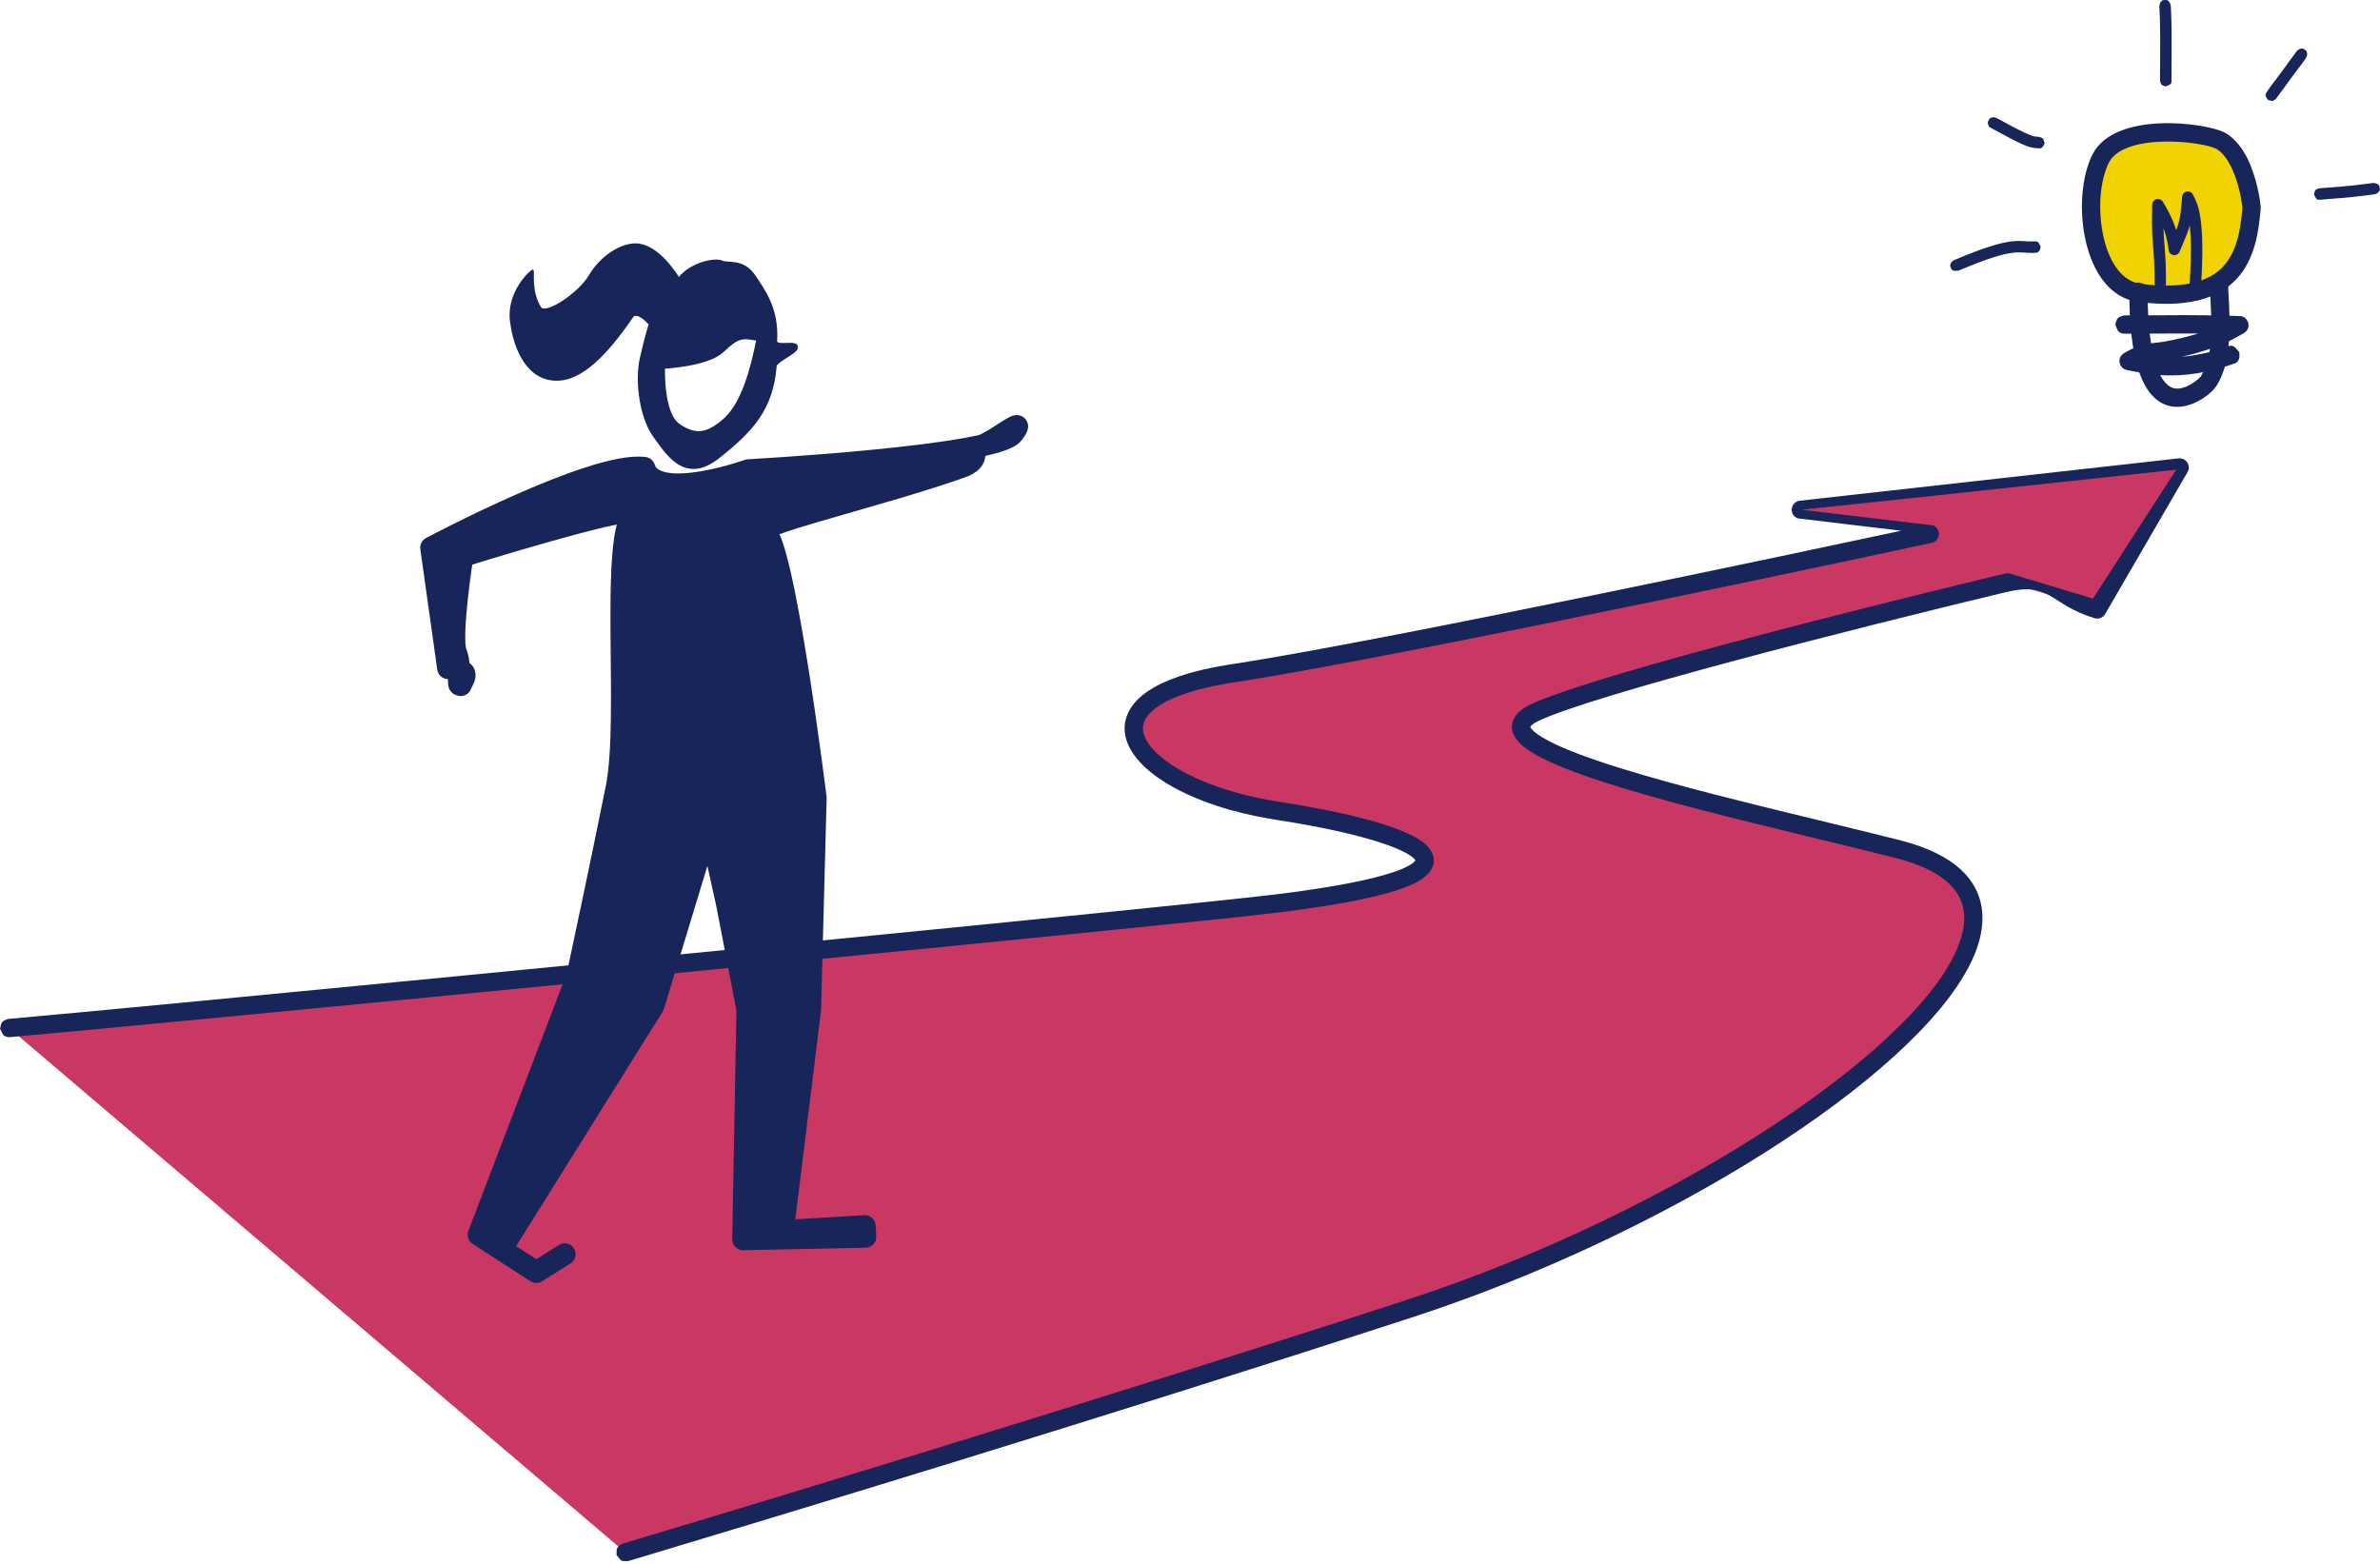
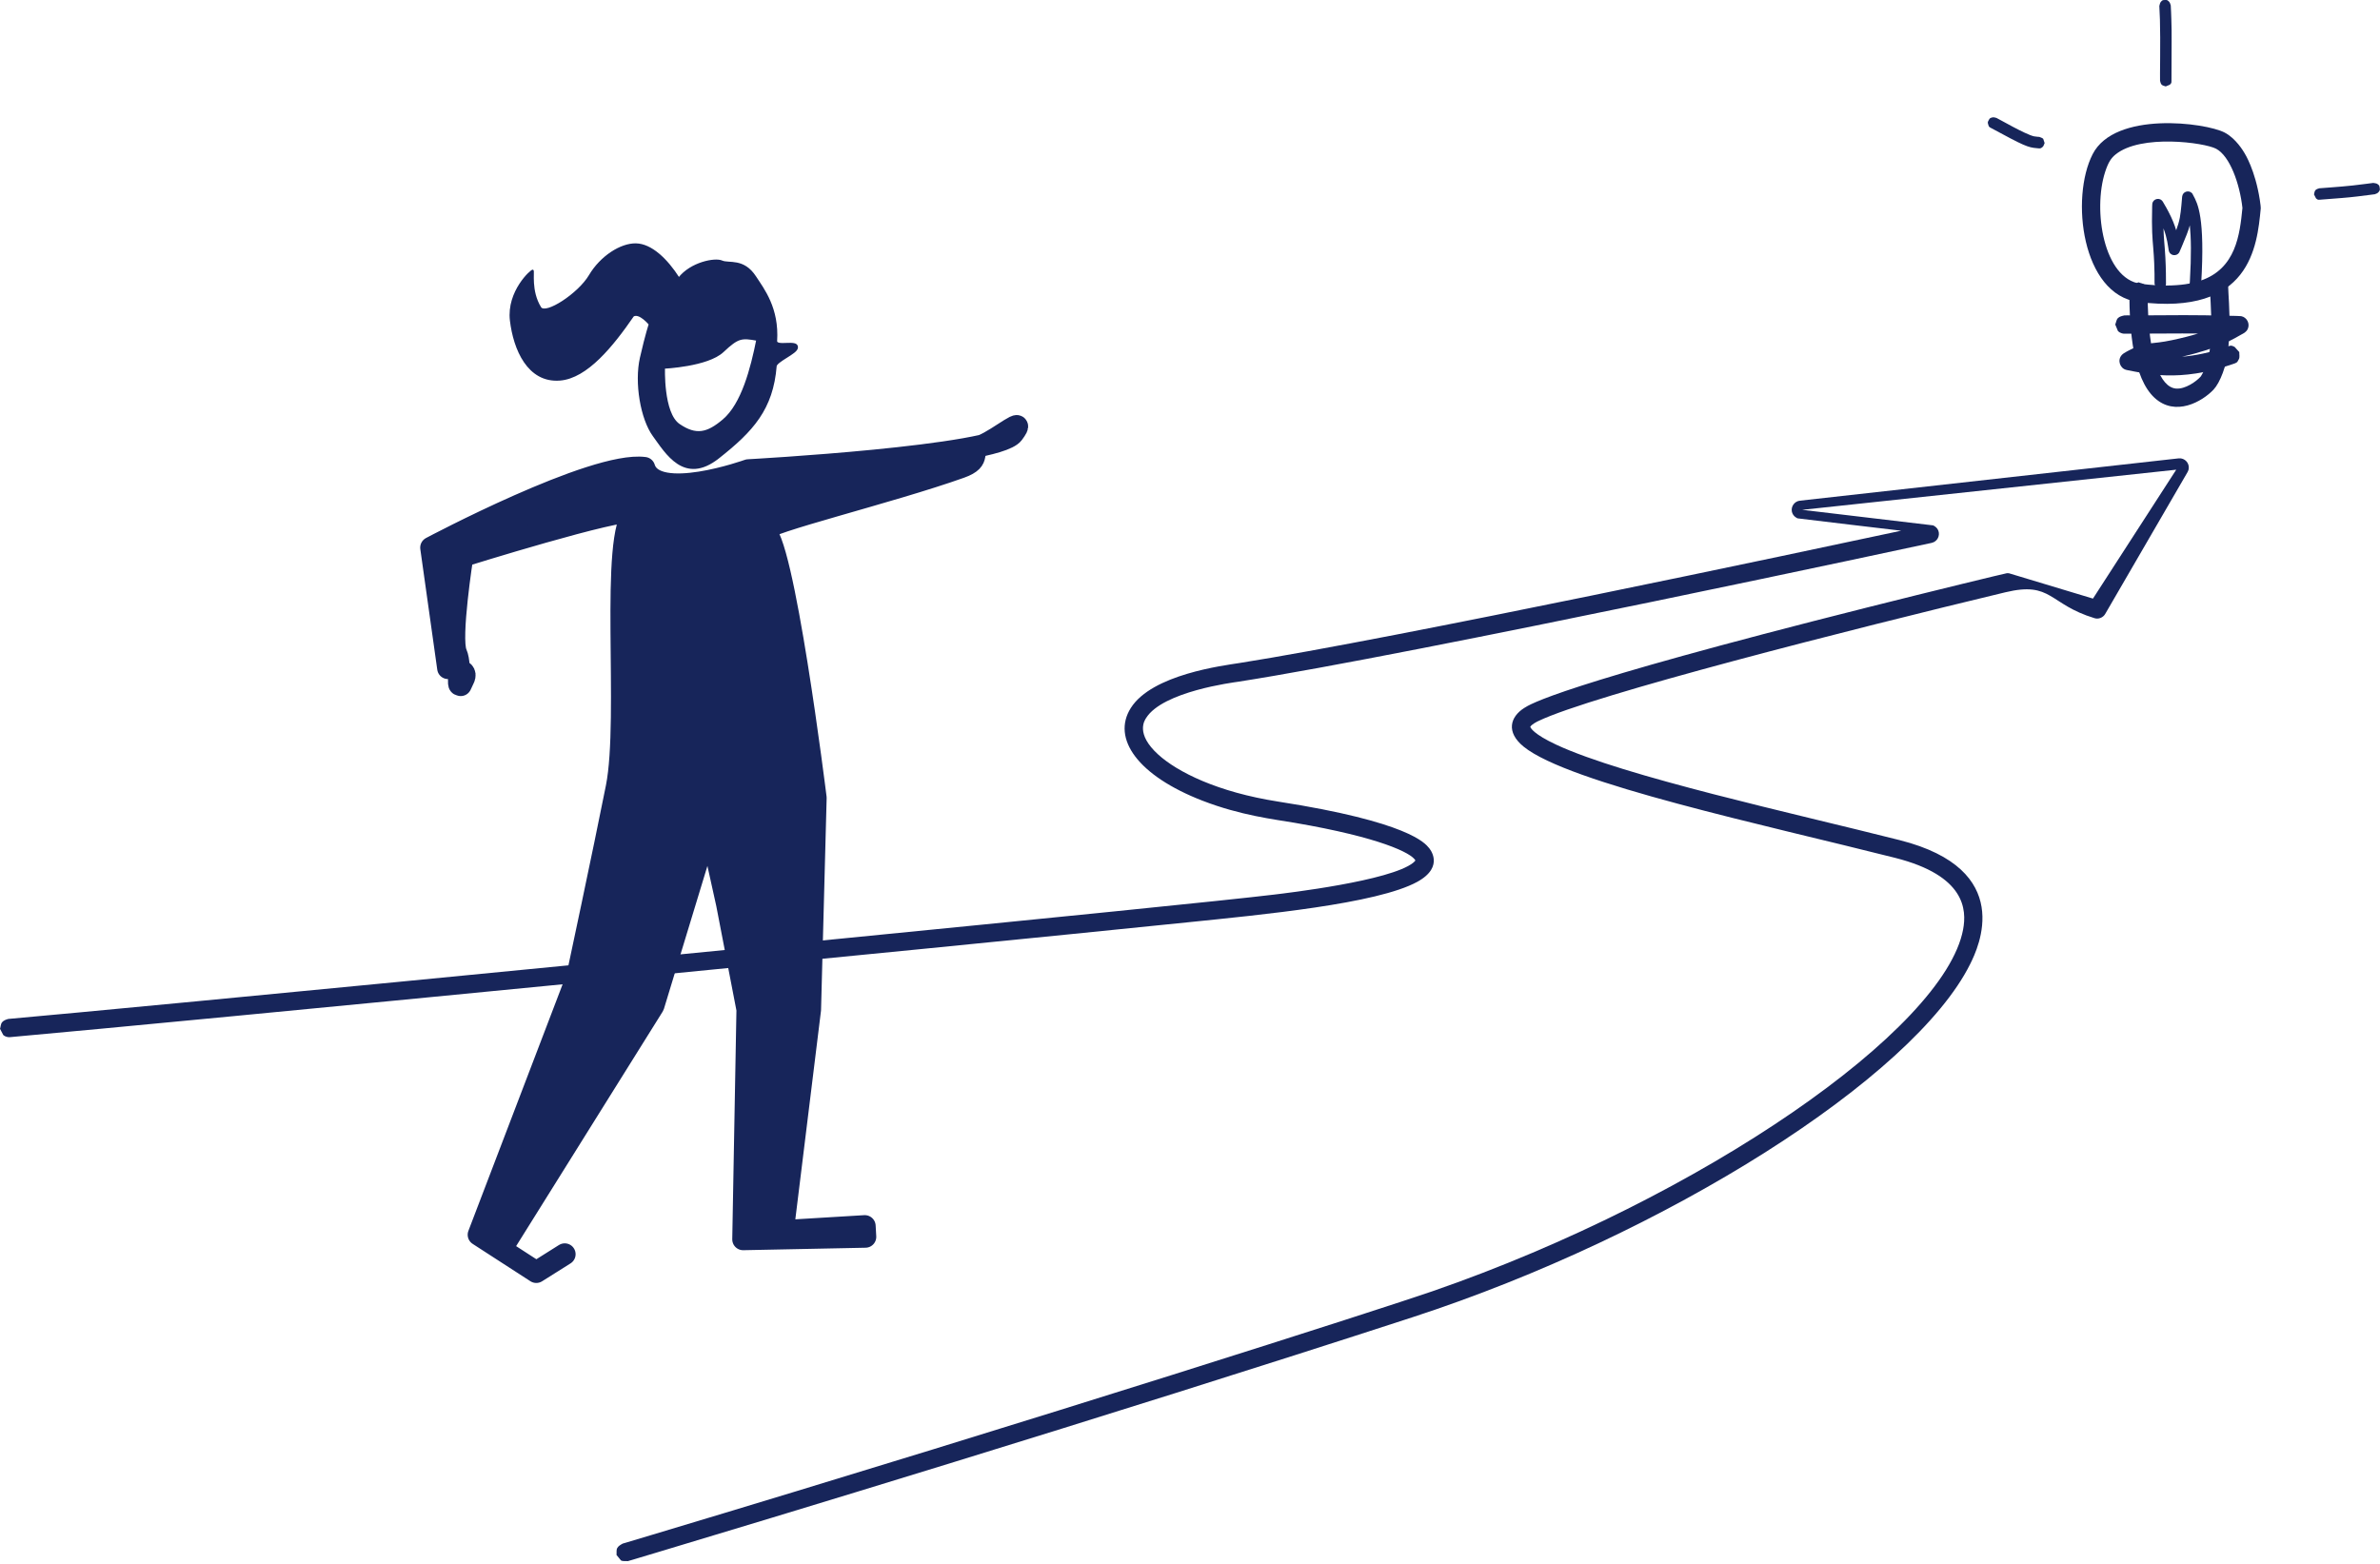
<svg xmlns="http://www.w3.org/2000/svg" width="100%" height="100%" viewBox="0 0 1041 684" version="1.1" xml:space="preserve" style="fill-rule:evenodd;clip-rule:evenodd;stroke-linecap:round;stroke-linejoin:round;stroke-miterlimit:1.5;">
  <g transform="matrix(1,0,0,1,-100.428,-317.005)">
-     <path d="M104.428,766.705C179.971,760.01 593.143,719.643 650.251,713.232C771.268,699.645 719.34,680.91 659.002,671.619C596.832,662.045 565.152,622.88 639.615,611.535C714.077,600.191 944.512,550.564 944.512,550.564L888.105,540L1053.81,521.483L1017.75,583.593L978.561,571.737C978.561,571.737 805.887,612.921 771.949,628.621C736.688,644.934 860.038,670.607 930.356,688.387C1032.75,714.279 880.427,836.204 716.818,889.471C556.015,941.825 373.927,996.063 373.927,996.063" style="fill:rgb(201,56,98);" />
    <path d="M769.753,634.942C769.915,635.426 771.168,638.106 781.104,642.746C810.809,656.617 884.895,672.748 931.341,684.511C982.141,697.375 965.778,731.493 962.137,738.788C937.357,788.428 829.452,857.009 718.058,893.274C581.667,937.677 430.489,983.281 387.637,996.136C381.972,997.835 375.062,999.9 375.059,999.899C374.048,999.793 372.92,1000.06 372.026,999.577C372.011,999.569 370.09,997.204 370.091,997.195C370.195,996.184 369.929,995.056 370.413,994.162C370.897,993.268 371.893,992.738 372.775,992.232C372.933,992.142 372.95,992.19 385.338,988.473C558.155,936.63 705.262,889.355 726.992,881.835C845.385,840.86 950.952,767.069 959.074,723.628C960.709,714.881 960.024,700.026 929.371,692.264C872.649,677.902 786.523,659.649 766.834,643.589C759.017,637.212 761.019,630.577 767.086,626.716C769.437,625.22 781.188,616.96 917.102,582.737C946.637,575.3 977.492,567.826 978.15,567.759C978.234,567.75 978.856,567.686 979.204,567.789C991.438,571.443 1003.64,575.195 1015.88,578.848L1052.3,522.466L888.695,540.022C907.757,542.358 926.846,544.479 945.908,546.815C946.061,546.834 947.657,547.546 948.26,549.168C949.033,551.244 947.923,553.875 945.352,554.474C945.338,554.478 718.385,603.355 642.002,615.215C639.914,615.539 609.022,619.436 601.72,631.099C601.05,632.169 597.027,637.959 606.996,647.038C615.369,654.665 632.92,663.511 659.618,667.666C716.672,676.546 723.785,685.89 725.473,687.943C725.499,687.975 732.685,695.974 720.317,702.758C702.745,712.397 652.14,717.144 620.051,720.445C511.799,731.578 181.297,763.853 104.784,770.689C104.54,770.711 103.139,770.836 101.864,769.768C101.851,769.757 100.44,767.056 100.443,767.048C100.748,766.078 100.713,764.921 101.365,764.142C102.018,763.362 103.084,762.987 104.065,762.721C104.103,762.711 130.501,760.471 273.456,746.63C319.414,742.18 618.683,713.105 657.992,708.298C662.677,707.725 708.79,702.362 718.605,694.349C719.155,693.9 719.413,693.55 719.522,693.378C717.787,690.165 704.209,683.351 666.739,676.929C657.754,675.388 643.097,673.737 626.299,667.22C598.276,656.348 586.533,640.127 595.048,626.683C604.341,612.01 635.415,608.159 642.594,607.025C710.565,596.287 889.61,558.22 932.011,549.153C916.916,547.346 901.812,545.614 886.724,543.754C886.505,543.727 884.632,542.854 884.196,540.85C883.7,538.57 885.334,536.285 887.66,536.025C942.894,529.834 998.129,523.661 1053.37,517.507C1056.01,517.213 1058.23,519.619 1057.74,522.224C1057.72,522.33 1057.62,522.896 1057.27,523.491C1045.27,544.204 1033.24,564.908 1021.21,585.602C1020.41,586.967 1018.78,587.757 1017.24,587.561C1016.91,587.519 1016.64,587.437 1016.59,587.422C996.441,581.326 998.015,571.178 977.546,576.093C910.149,592.277 796.905,621.041 773.278,632.417C772.673,632.708 770.368,633.847 769.753,634.942Z" style="fill:rgb(23,37,90);" />
    <g transform="matrix(1,0,0,1,25.542,39.806)">
      <g id="body" transform="matrix(1,0,0,1,-275.145,166.181)">
        <path d="M677.341,316.659C677.341,316.659 636.678,331.276 631.855,315.656C609.691,312.743 538.578,350.573 538.578,350.573L545.994,403.314C545.994,403.314 555.149,403.009 552.985,407.668C549.315,415.566 553.853,405.925 552.985,407.668C548.611,416.441 552.46,403.335 549.586,396.72C546.712,390.105 552.332,354.345 552.332,354.345C552.332,354.345 621.224,332.797 627.762,334.896C616.513,344.402 625.811,424.791 619.725,455.461C614.146,483.573 602.464,538.28 602.464,538.28L559.342,651.136L584.602,667.48L597.045,659.648L584.602,667.48L569.275,657.563L635.885,550.949L660.182,471.092L667.973,506.362L676.9,552.65L675.066,653.148L728.553,652.063L728.289,647.315L692.492,649.474L704.403,552.66L706.855,460.032C706.855,460.032 692.408,343.511 683.884,343.126C683.848,339.804 739.459,326.47 770.158,315.496C780.242,311.892 773.178,308.542 779.677,305.885C787.292,302.772 799.65,291.927 793.191,300.641C785.691,310.759 677.341,316.659 677.341,316.659Z" style="fill:rgb(23,37,90);stroke:rgb(23,37,90);stroke-width:9.5px;" />
      </g>
      <g id="Woman_head" transform="matrix(0.515,0.264,-0.313,0.782,-33.725,153.967)">
        <path d="M811.38,39.532C815.448,29.546 831.123,21.675 836.892,21.459C842.66,21.243 851.355,15.022 864.997,20.728C874.237,24.593 890.009,29.774 897.757,45.424C899.34,48.621 912.092,39.953 914.223,43.362C915.704,45.732 903.201,54.381 904.471,57.104C914.075,77.685 906.354,92.353 889.878,112.989C873.403,133.625 851.365,123.092 837.885,118.202C824.405,113.312 809.936,97.954 806.973,85.284C804.01,72.614 803.709,67.443 803.709,67.443C803.709,67.443 792.97,64.061 789.74,67.415C783.671,86.176 774.616,107.085 756.186,114.488C734.358,123.255 715.154,111.163 704.74,98.727C694.326,86.292 705.172,70.677 706.249,70.677C707.325,70.677 710.032,80.784 722.161,86.14C727.84,88.648 745.249,70.733 747.763,59.423C750.278,48.112 760.692,37.421 771.522,33.953C782.352,30.485 797.381,33.588 811.38,39.532ZM826.122,84.241C826.122,84.241 837.845,106.142 852.965,107.457C868.085,108.772 875.239,104.868 882.67,94.803C891.533,82.799 887.972,63.991 883.861,49.089C872.236,51.475 869.8,52.277 863.104,62.585C856.409,72.894 826.122,84.241 826.122,84.241Z" style="fill:rgb(23,37,90);stroke:rgb(23,37,90);stroke-width:1.33px;" />
      </g>
    </g>
    <g id="Lightbulb" transform="matrix(1,0,0,1,73.497,131.416)">
      <g transform="matrix(0.439,0,0,0.459,567.593,194.555)">
-         <path d="M1011.81,178.592C1007.98,218.557 999.56,271.671 900.08,259.56C852.514,253.77 841.246,170.68 861.32,131.781C879.891,95.795 966.541,106.468 981.442,114.913C1006.89,129.334 1011.86,178.06 1011.81,178.592Z" style="fill:rgb(241,211,2);" />
        <path d="M1020.88,179.387C1017.27,215.014 1010.68,281.92 898.909,268.205C842.6,261.296 831.079,169.065 853.434,127.382C875.607,86.039 965.782,97.274 984.894,106.78C996.172,112.39 1003.63,124.575 1004.79,126.466C1005.17,127.082 1015.31,142.393 1019.96,170.842C1020.41,173.581 1020.68,175.842 1020.73,176.278C1021,178.509 1020.88,179.25 1020.88,179.387ZM1002.75,177.798L1002.73,177.797L1002.72,178.067C1002.73,177.977 1002.74,177.888 1002.75,177.798ZM1002.66,178.654C999.941,155.353 990.134,129.227 976.489,122.25C964.94,116.346 901.501,108.006 876.225,127.699C871.802,131.145 868.981,135.149 865.865,144.318C853.448,180.848 864.401,246.256 901.251,250.916C940.443,255.872 960.095,248.213 960.757,248.002C996.367,236.616 1000.03,203.819 1002.66,178.654Z" style="fill:rgb(23,37,90);" />
      </g>
      <g transform="matrix(0.324,0,0,0.287,676.632,234.71)">
        <path d="M915.422,176.866C915.784,193.642 916.943,200.42 917.983,221.662C918.774,237.818 918.792,253.696 918.8,261.306C918.801,261.841 918.804,264.908 916.536,267.474C916.5,267.515 911.088,270.047 911.063,270.035C909.258,269.19 907.038,269.037 905.656,267.474C904.273,265.909 903.915,263.482 903.387,261.35C903.111,260.237 904.084,240.709 901.597,206.798C900.491,191.718 899.343,178.873 900.128,143.494C900.136,143.131 900.212,139.727 900.348,138.962C901.639,131.704 910.489,129.01 914.55,136.27C917.734,141.963 921.829,150.812 922.424,152.099C927.194,162.407 930.341,171.43 932.559,179.755C934.518,173.819 936.398,167.161 937.452,160.79C939.297,149.632 940.351,131.314 940.614,128.553C941.341,120.933 949.044,118.291 953.461,122.808C953.787,123.141 954.121,123.479 954.359,123.897C954.849,124.758 955.141,125.75 955.628,126.613L955.639,126.635C961.53,139.035 971.788,159.711 966.275,261.847C966.086,265.352 966.007,265.511 963.684,267.838C963.645,267.877 958.107,270.031 958.082,270.017C956.324,269.048 954.114,268.744 952.818,267.087C949.977,263.454 950.778,262.955 951.034,258.122C953.196,217.288 952.619,190.335 950.969,172.298C948.884,180.973 945.629,189.92 939.757,205.658C939.511,206.315 936.947,213.188 936.581,213.83C933.082,219.962 923.901,219.064 922.472,210.297C921.359,203.463 920.692,192.608 915.422,176.866Z" style="fill:rgb(23,37,90);" />
      </g>
      <g transform="matrix(0.422,0,0,0.459,584.469,194.555)">
        <path d="M959.95,339.172C965.484,331.182 968.76,319.751 969.511,311.299C971.804,285.522 970.533,279.159 969.142,251.173C968.963,247.578 971.231,245.295 971.622,244.901C971.649,244.874 978.184,242.061 978.204,242.068C980.466,242.824 983.207,242.858 984.983,244.352C986.76,245.848 987.271,248.274 988.063,250.367C988.263,250.894 988.057,250.915 988.546,259.519C989.243,271.775 990.807,288.771 988.316,313.503C986.78,328.744 979.841,345.209 973.154,351.733C961.504,363.102 933.569,378.008 911.859,359.484C889.943,340.783 885.903,296.139 885.837,258.239C885.83,254.64 888.208,252.451 888.619,252.074C888.647,252.048 895.311,249.505 895.331,249.513C897.554,250.361 900.29,250.508 901.992,252.074C905.325,255.141 904.766,255.57 904.781,259.909C905.008,323.125 918.264,349.371 934.037,350.752C943.754,351.603 955.352,343.959 959.95,339.172Z" style="fill:rgb(23,37,90);" />
      </g>
      <g transform="matrix(0.422,0,0,0.459,584.469,194.555)">
        <path d="M957.17,298.325C932.967,298.098 921.447,298.467 880.718,298.485C880.138,298.485 876.809,298.486 874.025,295.924C873.997,295.898 871.235,289.764 871.243,289.746C872.164,287.699 872.322,285.178 874.025,283.611C875.727,282.044 878.344,281.547 880.69,281.051C881.135,280.956 881.142,281.069 895.982,281.031C937.49,280.926 945.136,280.395 994.749,281.501C995.309,281.514 1000.96,281.64 1001.75,281.778C1007.68,282.821 1011.08,288.846 1008.61,293.915C1007.05,297.097 1003.79,298.336 1002.27,299.108C995.075,302.754 979.652,312.192 940.435,320.41C953.844,319.427 969.416,316.631 987.705,310.694C991.294,309.529 991.495,309.549 994.931,311.051C994.967,311.067 999.802,315.987 999.801,316.007C999.675,318.22 1000.45,320.643 999.415,322.645C997.48,326.393 996.972,326.184 992.718,327.553C937.484,345.325 901.896,336.29 884.177,333.286C883.873,333.234 881.824,332.887 880.498,332.216C874.949,329.411 873.097,321.261 880.35,317.011C883.609,315.101 888.79,312.856 889.543,312.529C904.78,305.924 908.075,308.967 930.286,304.599C941.101,302.473 949.876,300.376 957.17,298.325Z" style="fill:rgb(23,37,90);" />
      </g>
    </g>
    <path d="M1047.29,317.008C1048.3,316.961 1048.35,316.981 1049.09,317.659C1049.56,318.086 1049.72,318.771 1049.91,319.378C1049.96,319.557 1050.15,324.905 1050.16,325.386C1050.41,332.501 1050.23,335.13 1050.22,352.306C1050.22,353.312 1050.2,353.36 1049.48,354.071C1049.47,354.083 1047.72,354.808 1047.71,354.804C1047.12,354.562 1046.4,354.518 1045.95,354.069C1045.51,353.621 1045.35,352.935 1045.22,352.313C1045.12,351.798 1045.46,334.197 1045.17,325.557C1045.07,322.868 1044.91,319.614 1044.91,319.613C1045.13,319.016 1045.14,318.294 1045.57,317.825C1046.24,317.08 1046.29,317.056 1047.29,317.008Z" style="fill:rgb(23,37,90);" />
-     <path d="M1108.57,338.755C1109.38,339.351 1109.41,339.397 1109.56,340.392C1109.66,341.019 1109.44,341.7 1109.11,342.242C1107.93,344.188 1106.42,345.917 1105.07,347.755L1095.93,360.217C1095.39,360.545 1094.93,361.102 1094.3,361.198C1094.29,361.201 1092.44,360.748 1092.44,360.741C1091.42,359.072 1090.87,358.913 1091.9,357.26C1093.34,354.965 1095.1,352.896 1096.7,350.713L1105.08,339.285C1105.62,338.957 1106.09,338.4 1106.71,338.304C1107.71,338.151 1107.76,338.16 1108.57,338.755Z" style="fill:rgb(23,37,90);" />
    <path d="M1141.3,399.178C1141.43,400.176 1141.41,400.226 1140.8,401.024C1140.41,401.527 1139.75,401.782 1139.15,401.979C1139.15,401.979 1134.3,402.616 1131.38,402.957C1126.53,403.526 1123.98,403.675 1115.25,404.355C1114.24,404.433 1114.19,404.415 1113.43,403.761C1113.42,403.75 1112.56,402.056 1112.56,402.048C1112.76,401.445 1112.74,400.722 1113.15,400.24C1113.57,399.758 1114.23,399.536 1114.85,399.371C1115.05,399.317 1123.96,398.758 1129.56,398.133C1132.97,397.754 1138.5,397.02 1138.5,397.021C1139.12,397.187 1139.84,397.135 1140.34,397.522C1141.14,398.136 1141.17,398.18 1141.3,399.178Z" style="fill:rgb(23,37,90);" />
    <path d="M970.271,369.595C970.75,368.71 970.793,368.68 971.758,368.393C972.366,368.212 973.042,368.406 973.651,368.583C974.164,368.733 986.412,375.874 990.108,376.641C990.936,376.813 992.426,376.89 992.432,376.893C992.999,377.178 993.715,377.273 994.129,377.754C994.14,377.766 994.736,379.57 994.732,379.578C994.447,380.145 994.351,380.861 993.871,381.275C992.85,382.157 992.718,381.929 991.373,381.828C987.424,381.532 985.649,380.77 971.278,372.984C970.393,372.505 970.362,372.463 970.076,371.498C969.789,370.533 969.791,370.481 970.271,369.595Z" style="fill:rgb(23,37,90);" />
-     <path d="M953.701,434.115C953.308,433.189 953.31,433.136 953.687,432.203C953.925,431.615 954.506,431.217 955.017,430.841C955.017,430.841 957.885,429.619 960.748,428.477C981.55,420.176 983.488,422.901 990.049,422.617C991.209,422.567 991.303,422.464 992.171,423.238C992.183,423.249 993.008,424.956 993.005,424.965C992.797,425.564 992.795,426.286 992.373,426.759C991.575,427.653 991.465,427.561 990.264,427.613C983.013,427.928 982.149,424.873 958.175,434.935C957.034,435.414 957.043,435.443 956.97,435.444C955.214,435.455 955.207,435.509 955.066,435.452C954.134,435.075 954.094,435.041 953.701,434.115Z" style="fill:rgb(23,37,90);" />
  </g>
</svg>